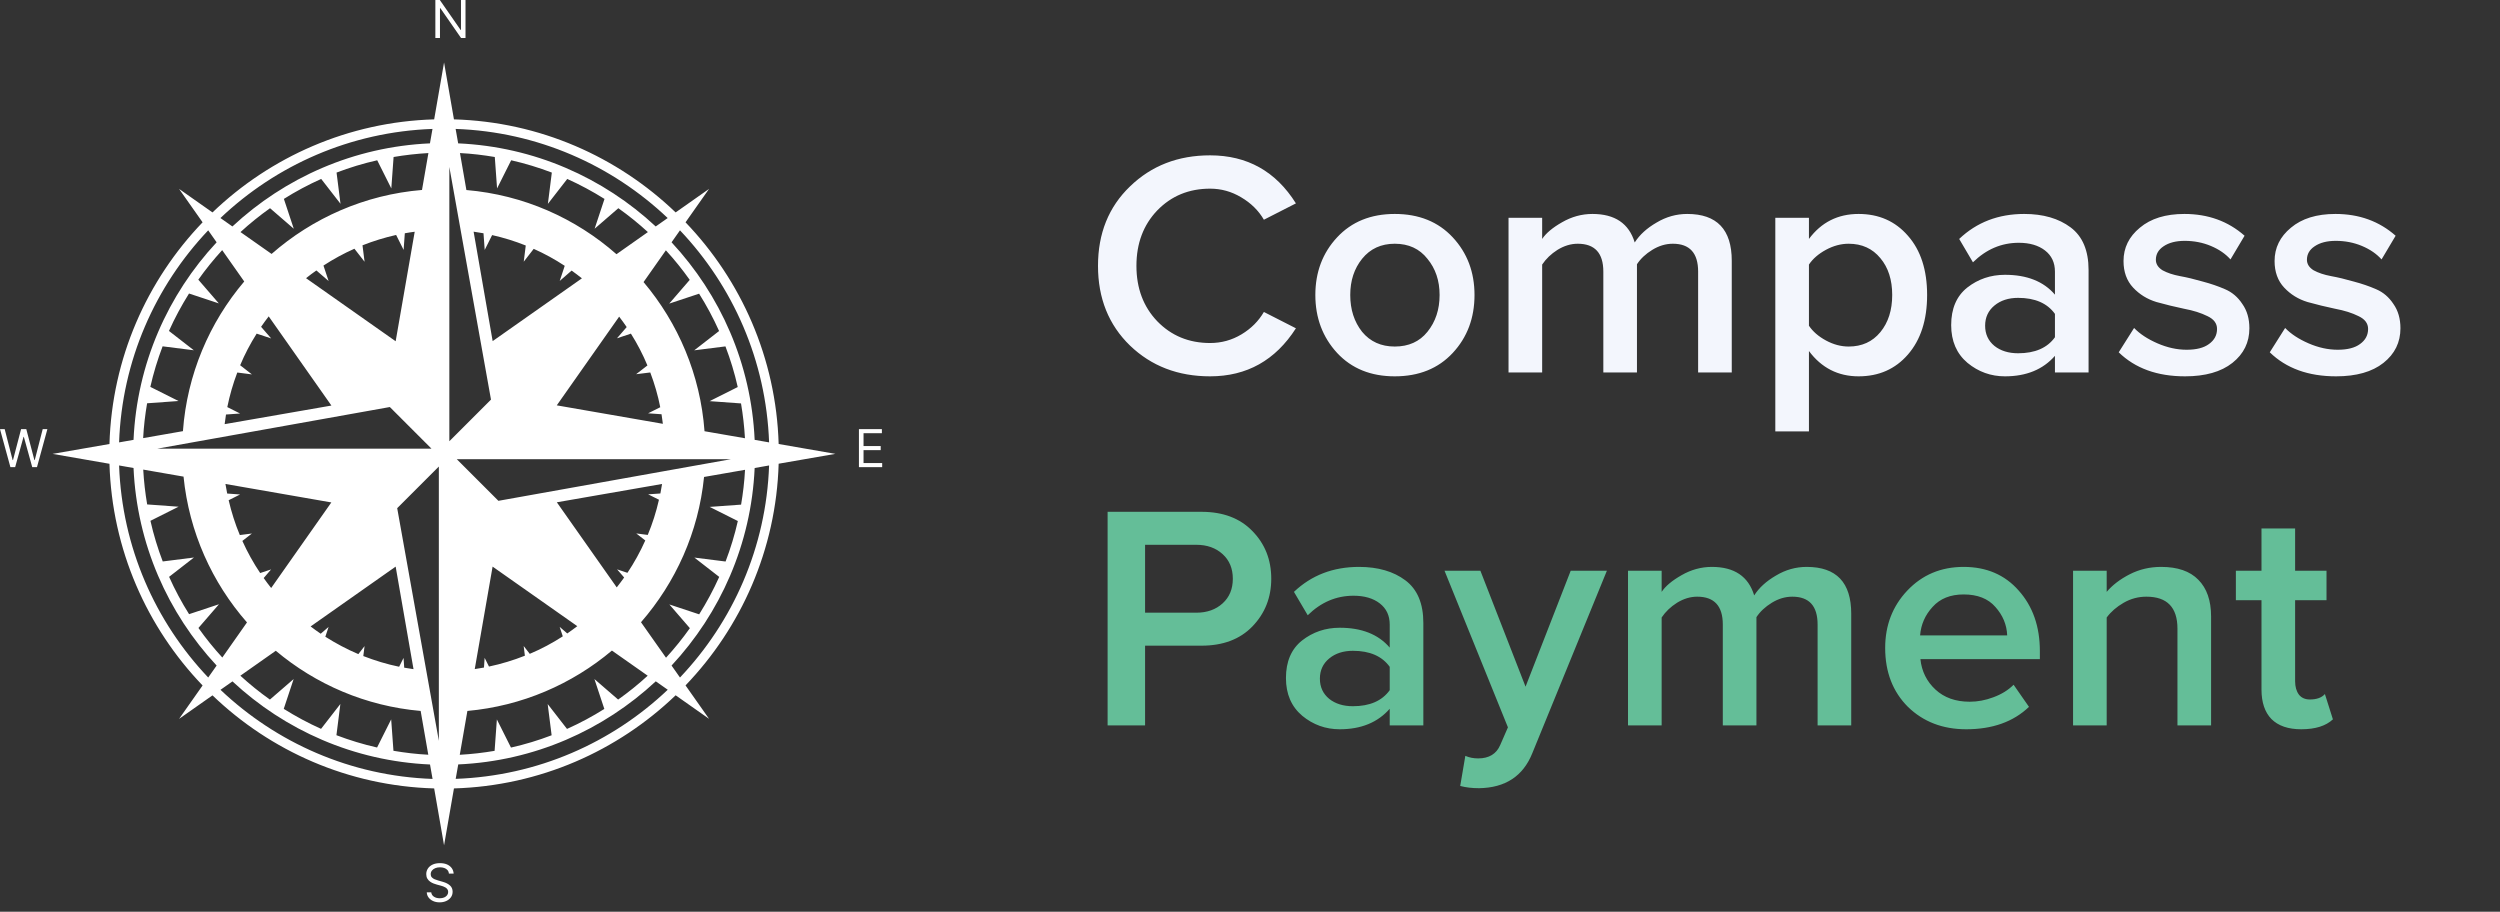
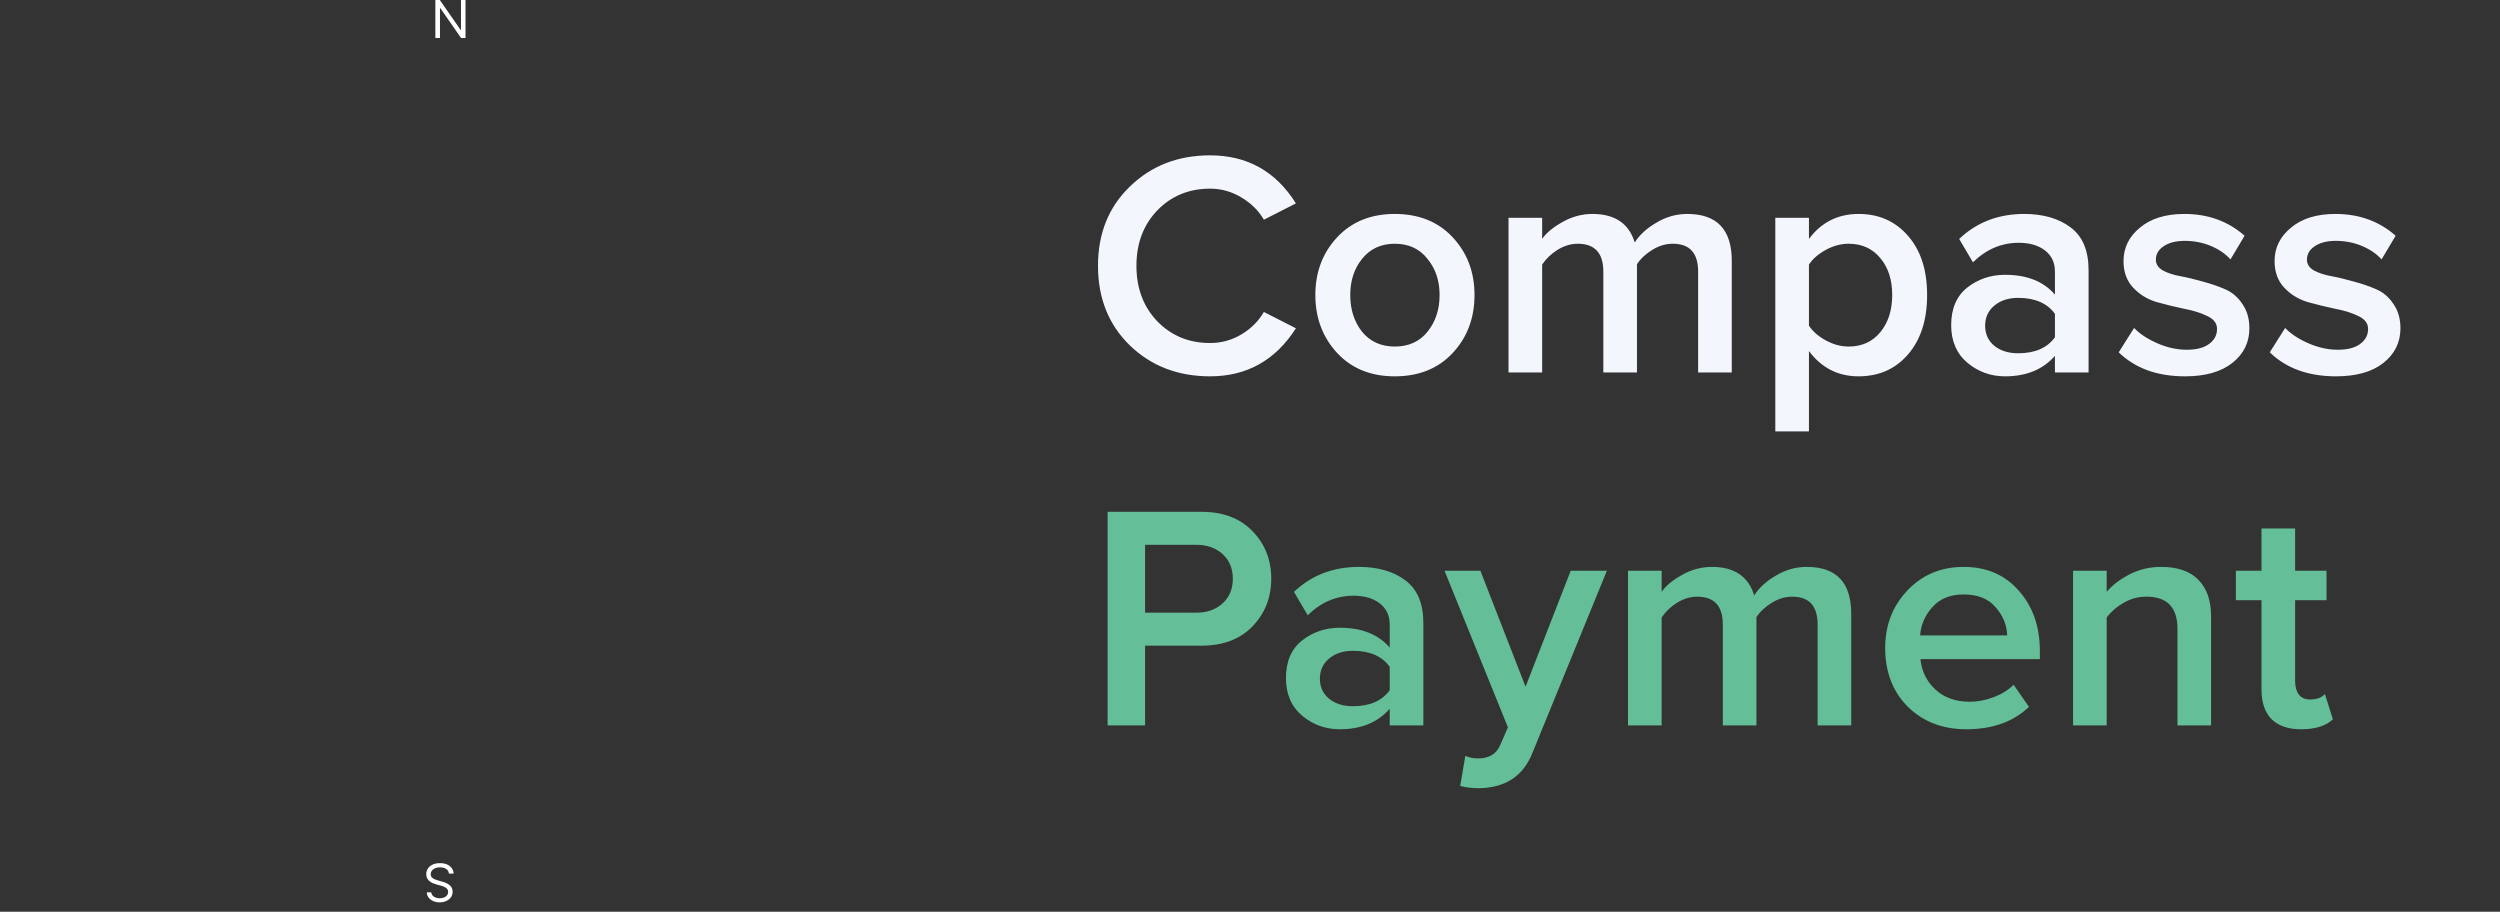
<svg xmlns="http://www.w3.org/2000/svg" width="255" height="93" viewBox="0 0 255 93" fill="none">
  <rect x="0" y="0" width="255" height="93" fill="#333333" stroke="none" />
-   <path d="M85.226 46.297L79.423 45.288C79.164 36.525 75.597 28.588 69.924 22.676L72.324 19.267L68.915 21.667C63.003 15.994 55.066 12.427 46.303 12.175L45.294 6.372L44.285 12.175C35.522 12.434 27.585 16 21.673 21.667L18.264 19.267L20.664 22.676C14.991 28.588 11.424 36.525 11.165 45.288L5.362 46.297L11.165 47.306C11.424 56.069 14.991 64.006 20.664 69.918L18.264 73.327L21.673 70.927C27.585 76.6 35.522 80.167 44.285 80.419L45.294 86.222L46.303 80.419C55.066 80.16 63.003 76.593 68.915 70.92L72.324 73.32L69.924 69.911C75.597 63.999 79.164 56.062 79.423 47.299L85.226 46.29V46.297ZM44.114 13.15L43.855 14.623C36.088 14.971 29.044 18.128 23.705 23.099L22.485 22.24C28.172 16.846 35.748 13.45 44.114 13.15ZM32.761 74.35C31.438 73.757 30.163 73.068 28.942 72.304L29.951 69.263L27.531 71.356C26.474 70.606 25.471 69.795 24.517 68.922L28.131 66.379C32.202 69.802 37.309 72.025 42.907 72.516L43.685 76.982C42.478 76.921 41.298 76.778 40.132 76.58L39.9 73.375L38.461 76.246C37.043 75.925 35.659 75.502 34.316 74.991L34.718 71.806L32.747 74.343L32.761 74.35ZM19.293 62.656C18.523 61.435 17.841 60.16 17.248 58.837L19.784 56.866L16.6 57.269C16.088 55.932 15.666 54.548 15.345 53.123L18.216 51.684L15.011 51.452C14.813 50.286 14.677 49.106 14.609 47.899L18.721 48.615C19.287 54.282 21.632 59.423 25.192 63.487L22.676 67.067C21.803 66.12 20.991 65.11 20.241 64.053L22.335 61.633L19.293 62.642V62.656ZM15.332 39.471C15.652 38.053 16.075 36.669 16.586 35.325L19.771 35.728L17.234 33.757C17.827 32.434 18.516 31.159 19.28 29.938L22.321 30.948L20.228 28.527C20.978 27.47 21.789 26.468 22.662 25.513L24.912 28.711C21.366 32.891 19.082 38.182 18.659 43.978L14.602 44.688C14.663 43.481 14.806 42.301 15.004 41.135L18.209 40.903L15.338 39.464L15.332 39.471ZM28.942 20.296C30.163 19.526 31.438 18.844 32.761 18.251L34.731 20.787L34.329 17.603C35.666 17.091 37.05 16.669 38.475 16.348L39.914 19.219L40.146 16.014C41.312 15.816 42.491 15.68 43.698 15.612L43.044 19.376C37.193 19.86 31.874 22.247 27.701 25.901L24.53 23.672C25.478 22.799 26.487 21.988 27.544 21.237L29.965 23.331L28.956 20.29L28.942 20.296ZM23.187 41.51C23.433 40.303 23.773 39.13 24.203 37.998L25.696 38.189L24.496 37.255C24.967 36.13 25.533 35.053 26.18 34.03L27.66 34.521L26.631 33.334C26.876 32.973 27.142 32.618 27.408 32.27L33.804 41.367L22.914 43.263C22.955 42.935 22.996 42.608 23.051 42.281L24.489 42.178L23.187 41.524V41.51ZM31.213 28.377C31.554 28.104 31.908 27.838 32.27 27.586L33.518 28.663L32.993 27.088C33.995 26.433 35.045 25.861 36.15 25.37L37.186 26.699L36.975 25.022C38.08 24.585 39.225 24.231 40.405 23.965L41.169 25.492L41.291 23.794C41.625 23.733 41.966 23.679 42.3 23.638L40.357 34.807L31.22 28.377H31.213ZM26.542 58.455C25.846 57.419 25.239 56.321 24.721 55.175L25.696 54.418L24.462 54.575C23.985 53.436 23.61 52.25 23.323 51.023L24.489 50.436L23.173 50.341C23.112 50.02 23.051 49.693 22.996 49.365L33.797 51.248L27.66 59.976C27.394 59.648 27.142 59.307 26.896 58.96L27.653 58.08L26.542 58.448V58.455ZM41.23 68.104L41.162 67.108L40.712 68.008C39.45 67.749 38.23 67.374 37.057 66.917L37.186 65.901L36.552 66.72C35.372 66.222 34.254 65.622 33.184 64.947L33.518 63.944L32.713 64.64C32.365 64.401 32.017 64.156 31.683 63.897L40.357 57.794L42.178 68.254C41.864 68.213 41.55 68.158 41.237 68.104H41.23ZM16.034 45.765L39.764 41.517L44.012 45.765H16.041H16.034ZM21.237 23.494L22.096 24.715C17.125 30.054 13.968 37.098 13.62 44.865L12.147 45.124C12.44 36.764 15.843 29.181 21.237 23.494ZM21.237 69.106C15.843 63.419 12.447 55.843 12.147 47.477L13.62 47.736C13.968 55.502 17.125 62.546 22.096 67.886L21.237 69.106ZM22.491 70.361L23.712 69.502C29.051 74.473 36.095 77.63 43.862 77.978L44.121 79.451C35.761 79.157 28.178 75.755 22.491 70.361ZM44.762 75.564L40.514 51.834L44.762 47.586V75.557V75.564ZM68.103 22.24L66.883 23.099C61.544 18.128 54.499 14.971 46.733 14.623L46.474 13.15C54.834 13.443 62.416 16.846 68.103 22.24ZM71.301 29.945C72.072 31.166 72.754 32.441 73.347 33.764L70.81 35.734L73.995 35.332C74.506 36.669 74.929 38.053 75.249 39.478L72.379 40.917L75.584 41.149C75.781 42.315 75.918 43.494 75.986 44.701L71.861 43.985C71.438 38.217 69.167 32.946 65.642 28.772L67.919 25.533C68.792 26.481 69.603 27.49 70.353 28.547L68.26 30.968L71.301 29.959V29.945ZM75.263 53.13C74.943 54.548 74.52 55.932 74.008 57.275L70.824 56.873L73.361 58.844C72.767 60.167 72.079 61.442 71.315 62.662L68.274 61.653L70.367 64.074C69.617 65.131 68.806 66.133 67.933 67.088L65.382 63.467C68.915 59.41 71.247 54.289 71.813 48.65L75.993 47.92C75.931 49.127 75.788 50.306 75.591 51.472L72.386 51.704L75.256 53.143L75.263 53.13ZM61.653 72.304C60.432 73.075 59.157 73.757 57.834 74.35L55.863 71.813L56.266 74.998C54.929 75.509 53.545 75.932 52.12 76.252L50.681 73.382L50.449 76.587C49.283 76.784 48.103 76.921 46.896 76.989L47.674 72.516C53.258 72.011 58.352 69.781 62.416 66.358L66.064 68.922C65.117 69.795 64.107 70.606 63.05 71.356L60.63 69.263L61.639 72.304H61.653ZM57.841 18.244C59.164 18.837 60.439 19.526 61.659 20.29L60.65 23.331L63.071 21.237C64.128 21.988 65.13 22.799 66.085 23.672L62.88 25.929C58.72 22.267 53.415 19.88 47.572 19.383L46.917 15.612C48.124 15.673 49.303 15.816 50.469 16.014L50.701 19.219L52.14 16.348C53.559 16.669 54.943 17.091 56.286 17.603L55.884 20.794L57.854 18.258L57.841 18.244ZM66.33 37.998C66.76 39.137 67.108 40.317 67.346 41.537L66.105 42.158L67.476 42.253C67.531 42.574 67.571 42.901 67.612 43.228L56.791 41.346L63.153 32.298C63.419 32.645 63.678 33 63.923 33.361L62.928 34.507L64.353 34.03C65.001 35.059 65.567 36.144 66.037 37.276L64.885 38.169L66.317 37.992L66.33 37.998ZM49.317 23.801L49.44 25.492L50.197 23.979C51.376 24.244 52.522 24.599 53.627 25.042L53.422 26.692L54.438 25.383C55.543 25.874 56.6 26.454 57.602 27.115L57.091 28.656L58.304 27.599C58.659 27.852 59.014 28.118 59.355 28.39L50.251 34.793L48.308 23.631C48.649 23.679 48.983 23.733 49.317 23.794V23.801ZM74.568 46.836L50.838 51.084L46.59 46.836H74.561H74.568ZM67.21 50.988C66.93 52.223 66.549 53.416 66.071 54.562L64.898 54.411L65.819 55.127C65.301 56.28 64.694 57.391 63.998 58.428L62.941 58.073L63.664 58.905C63.419 59.246 63.166 59.587 62.907 59.914L56.797 51.234L67.531 49.365C67.483 49.693 67.421 50.013 67.36 50.334L66.112 50.422L67.217 50.975L67.21 50.988ZM57.404 64.906C56.341 65.594 55.215 66.195 54.036 66.692L53.415 65.894L53.538 66.883C52.365 67.347 51.138 67.722 49.876 67.988L49.433 67.102L49.365 68.09C49.051 68.145 48.744 68.199 48.424 68.247L50.245 57.794L58.884 63.869C58.55 64.122 58.209 64.374 57.861 64.613L57.084 63.938L57.404 64.906ZM45.833 45.008V17.03L50.081 40.76L45.833 45.008ZM46.48 79.444L46.74 77.971C54.506 77.623 61.55 74.466 66.889 69.495L68.11 70.354C62.43 75.748 54.847 79.144 46.48 79.444ZM69.358 69.106L68.499 67.886C73.47 62.546 76.627 55.502 76.975 47.736L78.448 47.477C78.154 55.837 74.752 63.419 69.358 69.106ZM76.975 44.865C76.627 37.098 73.47 30.054 68.499 24.715L69.358 23.494C74.752 29.181 78.148 36.757 78.448 45.124L76.975 44.865Z" fill="white" />
  <path d="M47.482 4.04609e-07V3.878H47.028L44.915 0.833H44.877V3.878H44.407V4.04609e-07H44.862L46.982 3.053H47.02V4.04609e-07H47.482Z" fill="white" />
-   <path d="M1.061 47.649L0 43.771H0.478L1.288 46.929H1.326L2.151 43.771H2.682L3.507 46.929H3.545L4.356 43.771H4.833L3.772 47.649H3.288L2.432 44.558H2.401L1.546 47.649H1.061Z" fill="white" />
  <path d="M43.986 91.017C44.008 91.209 44.101 91.358 44.262 91.464C44.424 91.57 44.622 91.623 44.857 91.623C45.029 91.623 45.179 91.596 45.307 91.54C45.435 91.484 45.535 91.408 45.607 91.311C45.677 91.214 45.713 91.103 45.713 90.98C45.713 90.876 45.688 90.787 45.639 90.713C45.588 90.639 45.524 90.578 45.446 90.529C45.367 90.481 45.285 90.441 45.2 90.41C45.114 90.379 45.035 90.355 44.963 90.336L44.569 90.23C44.468 90.203 44.356 90.167 44.232 90.12C44.107 90.073 43.988 90.009 43.874 89.929C43.759 89.849 43.664 89.747 43.59 89.622C43.516 89.497 43.478 89.344 43.478 89.162C43.478 88.952 43.533 88.763 43.643 88.594C43.752 88.424 43.911 88.29 44.12 88.19C44.328 88.091 44.582 88.041 44.88 88.041C45.157 88.041 45.398 88.085 45.601 88.175C45.803 88.265 45.962 88.39 46.078 88.55C46.193 88.71 46.258 88.897 46.273 89.109H45.788C45.776 88.962 45.727 88.841 45.641 88.745C45.554 88.65 45.444 88.58 45.311 88.533C45.177 88.488 45.033 88.465 44.88 88.465C44.7 88.465 44.539 88.494 44.397 88.552C44.254 88.611 44.141 88.693 44.058 88.798C43.974 88.904 43.933 89.028 43.933 89.169C43.933 89.298 43.969 89.403 44.041 89.484C44.113 89.564 44.207 89.63 44.325 89.681C44.442 89.731 44.569 89.775 44.705 89.813L45.182 89.95C45.486 90.037 45.725 90.161 45.902 90.323C46.079 90.484 46.167 90.695 46.167 90.957C46.167 91.174 46.108 91.363 45.991 91.525C45.872 91.688 45.713 91.814 45.514 91.904C45.313 91.995 45.089 92.04 44.842 92.04C44.592 92.04 44.37 91.995 44.175 91.906C43.981 91.817 43.827 91.696 43.713 91.542C43.598 91.388 43.538 91.213 43.531 91.017H43.986Z" fill="white" />
-   <path d="M87.611 47.649V43.771H89.952V44.187H88.081V45.498H89.831V45.914H88.081V47.232H89.982V47.649H87.611Z" fill="white" />
  <path d="M123.429 38.386C120.162 38.386 117.44 37.34 115.262 35.249C113.084 33.137 111.996 30.426 111.996 27.116C111.996 23.805 113.084 21.105 115.262 19.014C117.44 16.902 120.162 15.845 123.429 15.845C127.218 15.845 130.136 17.479 132.184 20.745L128.917 22.412C128.372 21.475 127.599 20.713 126.598 20.125C125.618 19.537 124.561 19.243 123.429 19.243C121.273 19.243 119.476 19.983 118.039 21.464C116.623 22.945 115.916 24.829 115.916 27.116C115.916 29.402 116.623 31.286 118.039 32.767C119.476 34.248 121.273 34.988 123.429 34.988C124.583 34.988 125.65 34.694 126.63 34.106C127.61 33.518 128.372 32.756 128.917 31.82L132.184 33.486C130.093 36.752 127.175 38.386 123.429 38.386ZM142.266 38.386C139.827 38.386 137.867 37.591 136.386 36.001C134.905 34.389 134.165 32.418 134.165 30.088C134.165 27.758 134.905 25.798 136.386 24.208C137.867 22.618 139.827 21.823 142.266 21.823C144.727 21.823 146.698 22.618 148.179 24.208C149.659 25.798 150.4 27.758 150.4 30.088C150.4 32.44 149.659 34.411 148.179 36.001C146.698 37.591 144.727 38.386 142.266 38.386ZM142.266 35.347C143.681 35.347 144.792 34.847 145.598 33.845C146.425 32.821 146.839 31.569 146.839 30.088C146.839 28.629 146.425 27.399 145.598 26.397C144.792 25.373 143.681 24.861 142.266 24.861C140.872 24.861 139.761 25.373 138.934 26.397C138.128 27.399 137.725 28.629 137.725 30.088C137.725 31.569 138.128 32.821 138.934 33.845C139.761 34.847 140.872 35.347 142.266 35.347ZM176.639 37.993H173.209V27.703C173.209 25.809 172.349 24.861 170.628 24.861C169.91 24.861 169.213 25.068 168.538 25.482C167.863 25.896 167.34 26.386 166.97 26.952V37.993H163.54V27.703C163.54 25.809 162.669 24.861 160.926 24.861C160.23 24.861 159.544 25.068 158.868 25.482C158.215 25.896 157.692 26.397 157.3 26.985V37.993H153.87V22.215H157.3V24.372C157.692 23.784 158.368 23.217 159.326 22.673C160.306 22.107 161.34 21.823 162.429 21.823C164.716 21.823 166.153 22.793 166.741 24.731C167.242 23.947 167.982 23.272 168.962 22.706C169.942 22.117 170.988 21.823 172.098 21.823C175.126 21.823 176.639 23.413 176.639 26.593V37.993ZM189.575 38.386C187.485 38.386 185.797 37.525 184.512 35.805V44.004H181.082V22.215H184.512V24.372C185.775 22.673 187.463 21.823 189.575 21.823C191.644 21.823 193.321 22.564 194.606 24.045C195.913 25.526 196.566 27.54 196.566 30.088C196.566 32.636 195.913 34.661 194.606 36.164C193.321 37.645 191.644 38.386 189.575 38.386ZM188.563 35.347C189.913 35.347 190.991 34.858 191.797 33.877C192.602 32.898 193.005 31.634 193.005 30.088C193.005 28.542 192.602 27.29 191.797 26.331C190.991 25.352 189.913 24.861 188.563 24.861C187.779 24.861 187.006 25.068 186.243 25.482C185.481 25.896 184.904 26.397 184.512 26.985V33.224C184.904 33.812 185.481 34.313 186.243 34.727C187.006 35.141 187.779 35.347 188.563 35.347ZM213.034 37.993H209.604V36.295C208.385 37.689 206.686 38.386 204.508 38.386C203.071 38.386 201.797 37.928 200.686 37.014C199.575 36.077 199.02 34.792 199.02 33.159C199.02 31.482 199.565 30.208 200.653 29.337C201.764 28.466 203.049 28.03 204.508 28.03C206.751 28.03 208.45 28.705 209.604 30.055V27.703C209.604 26.789 209.267 26.07 208.591 25.547C207.916 25.025 207.023 24.764 205.913 24.764C204.149 24.764 202.592 25.428 201.241 26.756L199.837 24.372C201.623 22.673 203.833 21.823 206.468 21.823C208.406 21.823 209.985 22.281 211.205 23.195C212.424 24.11 213.034 25.558 213.034 27.54V37.993ZM205.847 36.033C207.568 36.033 208.82 35.489 209.604 34.4V32.016C208.82 30.927 207.568 30.382 205.847 30.382C204.867 30.382 204.062 30.643 203.43 31.166C202.799 31.689 202.483 32.375 202.483 33.224C202.483 34.074 202.799 34.76 203.43 35.282C204.062 35.783 204.867 36.033 205.847 36.033ZM222.871 38.386C220.04 38.386 217.786 37.569 216.109 35.935L217.677 33.453C218.265 34.063 219.06 34.585 220.062 35.021C221.064 35.456 222.054 35.674 223.034 35.674C224.036 35.674 224.798 35.478 225.321 35.086C225.866 34.694 226.138 34.182 226.138 33.551C226.138 32.985 225.811 32.549 225.158 32.244C224.504 31.918 223.71 31.667 222.773 31.493C221.837 31.297 220.9 31.068 219.964 30.807C219.027 30.524 218.232 30.034 217.579 29.337C216.926 28.64 216.599 27.736 216.599 26.625C216.599 25.275 217.154 24.143 218.265 23.228C219.376 22.292 220.889 21.823 222.806 21.823C225.223 21.823 227.27 22.564 228.947 24.045L227.51 26.462C227.009 25.896 226.345 25.439 225.517 25.09C224.69 24.742 223.797 24.567 222.838 24.567C221.946 24.567 221.227 24.753 220.682 25.123C220.16 25.471 219.898 25.929 219.898 26.495C219.898 26.93 220.127 27.29 220.584 27.573C221.064 27.834 221.652 28.03 222.348 28.161C223.067 28.291 223.84 28.477 224.668 28.716C225.495 28.934 226.258 29.195 226.954 29.5C227.673 29.805 228.261 30.306 228.718 31.003C229.198 31.678 229.437 32.505 229.437 33.486C229.437 34.923 228.86 36.099 227.706 37.014C226.552 37.928 224.94 38.386 222.871 38.386ZM238.279 38.386C235.448 38.386 233.194 37.569 231.517 35.935L233.085 33.453C233.673 34.063 234.468 34.585 235.47 35.021C236.472 35.456 237.463 35.674 238.443 35.674C239.444 35.674 240.207 35.478 240.729 35.086C241.274 34.694 241.546 34.182 241.546 33.551C241.546 32.985 241.219 32.549 240.566 32.244C239.913 31.918 239.118 31.667 238.181 31.493C237.245 31.297 236.308 31.068 235.372 30.807C234.436 30.524 233.641 30.034 232.987 29.337C232.334 28.64 232.007 27.736 232.007 26.625C232.007 25.275 232.563 24.143 233.673 23.228C234.784 22.292 236.298 21.823 238.214 21.823C240.631 21.823 242.678 22.564 244.355 24.045L242.918 26.462C242.417 25.896 241.753 25.439 240.925 25.09C240.098 24.742 239.205 24.567 238.247 24.567C237.354 24.567 236.635 24.753 236.091 25.123C235.568 25.471 235.307 25.929 235.307 26.495C235.307 26.93 235.535 27.29 235.993 27.573C236.472 27.834 237.06 28.03 237.757 28.161C238.475 28.291 239.248 28.477 240.076 28.716C240.904 28.934 241.666 29.195 242.363 29.5C243.081 29.805 243.669 30.306 244.127 31.003C244.606 31.678 244.845 32.505 244.845 33.486C244.845 34.923 244.268 36.099 243.114 37.014C241.96 37.928 240.348 38.386 238.279 38.386Z" fill="#F3F6FD" />
  <path d="M116.798 73.993H112.976V52.205H122.547C124.746 52.205 126.478 52.858 127.741 54.165C129.026 55.471 129.668 57.094 129.668 59.032C129.668 60.949 129.026 62.571 127.741 63.9C126.478 65.206 124.746 65.859 122.547 65.859H116.798V73.993ZM122.024 62.495C123.113 62.495 124.006 62.179 124.703 61.547C125.4 60.916 125.748 60.078 125.748 59.032C125.748 57.987 125.4 57.148 124.703 56.517C124.006 55.885 123.113 55.569 122.024 55.569H116.798V62.495H122.024ZM145.181 73.993H141.751V72.295C140.531 73.689 138.832 74.385 136.655 74.385C135.217 74.385 133.943 73.928 132.833 73.013C131.722 72.077 131.167 70.792 131.167 69.159C131.167 67.482 131.711 66.208 132.8 65.337C133.911 64.466 135.195 64.03 136.655 64.03C138.898 64.03 140.596 64.705 141.751 66.055V63.703C141.751 62.789 141.413 62.07 140.738 61.547C140.063 61.025 139.17 60.764 138.059 60.764C136.295 60.764 134.738 61.428 133.388 62.756L131.983 60.371C133.769 58.673 135.979 57.824 138.615 57.824C140.553 57.824 142.132 58.281 143.351 59.196C144.571 60.11 145.181 61.558 145.181 63.54V73.993ZM137.994 72.034C139.714 72.034 140.967 71.489 141.751 70.4V68.016C140.967 66.927 139.714 66.382 137.994 66.382C137.014 66.382 136.208 66.644 135.577 67.166C134.945 67.689 134.629 68.375 134.629 69.224C134.629 70.073 134.945 70.76 135.577 71.282C136.208 71.783 137.014 72.034 137.994 72.034ZM148.942 80.168L149.464 77.097C149.856 77.271 150.292 77.358 150.771 77.358C151.882 77.358 152.633 76.901 153.025 75.986L153.809 74.189L147.341 58.215H151L155.606 70.041L160.212 58.215H163.903L156.292 76.835C155.355 79.166 153.548 80.353 150.869 80.396C150.15 80.396 149.508 80.32 148.942 80.168ZM188.825 73.993H185.395V63.703C185.395 61.809 184.535 60.861 182.815 60.861C182.096 60.861 181.399 61.068 180.724 61.482C180.049 61.896 179.526 62.386 179.156 62.952V73.993H175.726V63.703C175.726 61.809 174.855 60.861 173.113 60.861C172.416 60.861 171.73 61.068 171.055 61.482C170.401 61.896 169.879 62.397 169.487 62.985V73.993H166.057V58.215H169.487V60.371C169.879 59.783 170.554 59.217 171.512 58.673C172.492 58.107 173.526 57.824 174.615 57.824C176.902 57.824 178.339 58.793 178.927 60.731C179.428 59.947 180.169 59.272 181.149 58.706C182.129 58.117 183.174 57.824 184.285 57.824C187.312 57.824 188.825 59.413 188.825 62.593V73.993ZM200.553 74.385C198.157 74.385 196.176 73.623 194.608 72.099C193.061 70.553 192.288 68.549 192.288 66.088C192.288 63.78 193.04 61.831 194.542 60.241C196.067 58.629 197.983 57.824 200.292 57.824C202.622 57.824 204.495 58.629 205.91 60.241C207.348 61.852 208.066 63.91 208.066 66.415V67.231H195.882C196.012 68.473 196.524 69.507 197.417 70.335C198.31 71.162 199.475 71.576 200.912 71.576C201.718 71.576 202.524 71.424 203.33 71.119C204.157 70.814 204.843 70.389 205.388 69.845L206.956 72.099C205.366 73.623 203.232 74.385 200.553 74.385ZM204.734 64.814C204.691 63.725 204.288 62.756 203.526 61.907C202.785 61.057 201.707 60.633 200.292 60.633C198.941 60.633 197.885 61.057 197.123 61.907C196.361 62.734 195.936 63.703 195.849 64.814H204.734ZM225.531 73.993H222.101V64.128C222.101 61.95 221.045 60.861 218.932 60.861C218.105 60.861 217.332 61.068 216.613 61.482C215.894 61.896 215.317 62.397 214.882 62.985V73.993H211.452V58.215H214.882V60.371C215.47 59.675 216.254 59.076 217.234 58.575C218.214 58.074 219.281 57.824 220.435 57.824C222.112 57.824 223.375 58.259 224.224 59.13C225.096 60.001 225.531 61.254 225.531 62.887V73.993ZM234.723 74.385C233.395 74.385 232.382 74.037 231.685 73.34C231.01 72.643 230.672 71.641 230.672 70.335V61.221H228.059V58.215H230.672V53.904H234.102V58.215H237.304V61.221H234.102V69.486C234.102 70.052 234.233 70.509 234.494 70.858C234.756 71.184 235.126 71.347 235.605 71.347C236.302 71.347 236.814 71.162 237.14 70.792L237.957 73.373C237.238 74.048 236.16 74.385 234.723 74.385Z" fill="#64BE98" />
</svg>